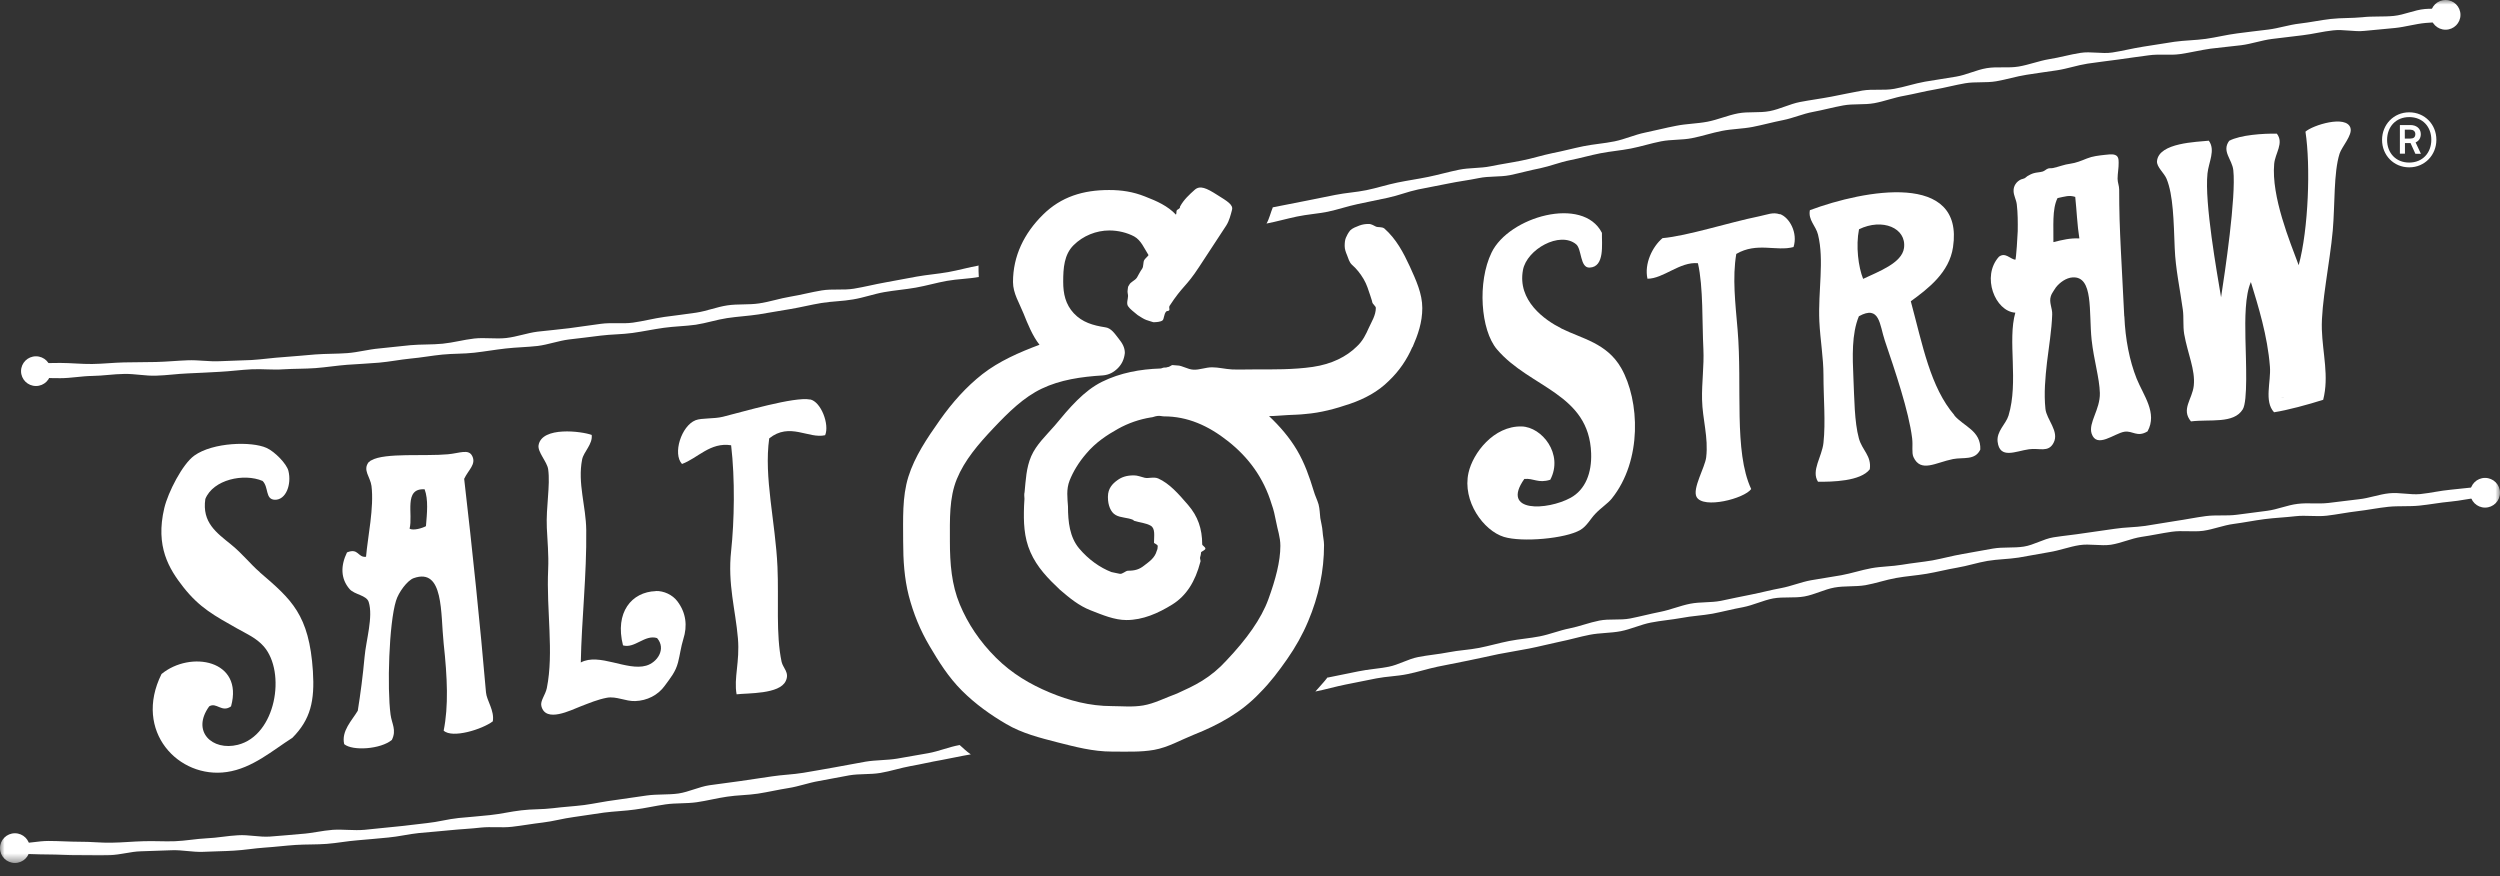
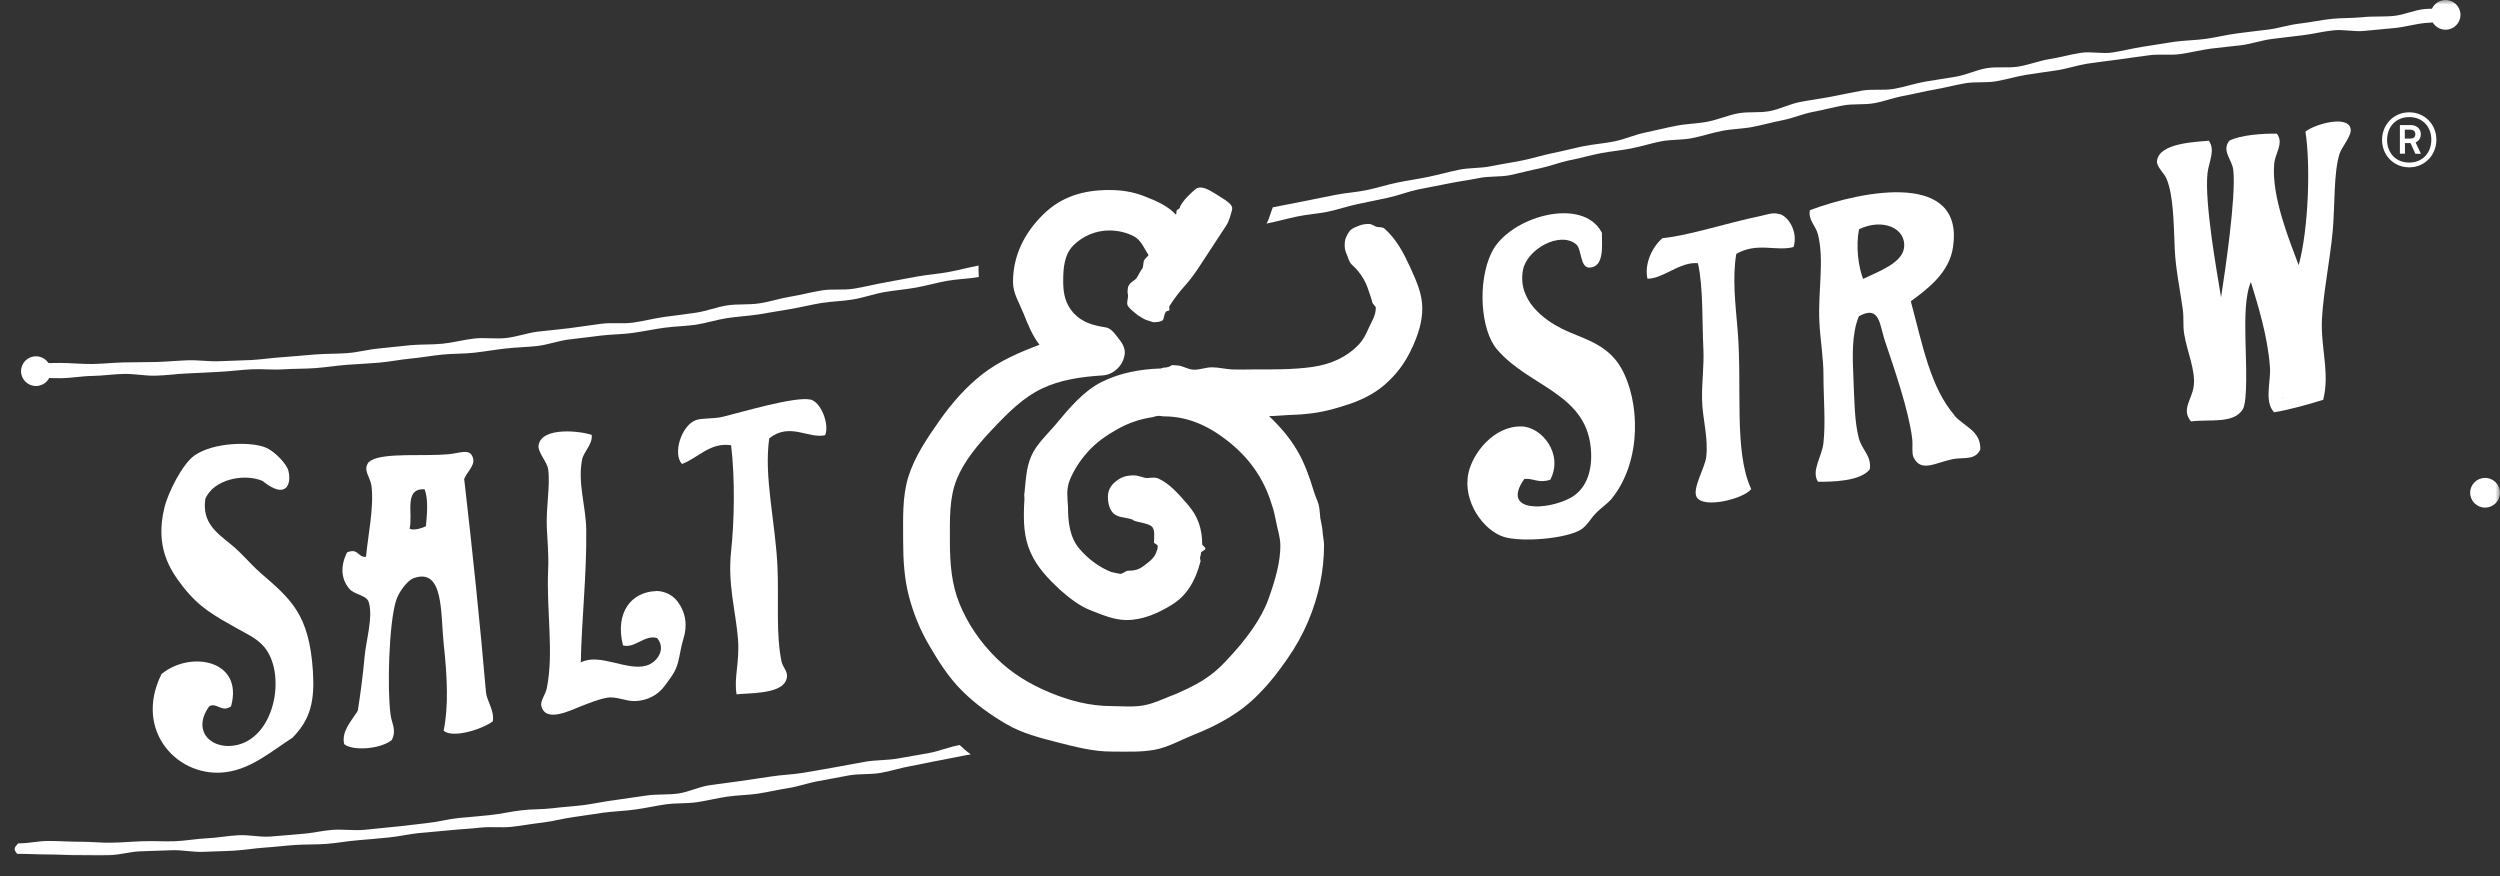
<svg xmlns="http://www.w3.org/2000/svg" width="271" height="95" viewBox="0 0 271 95" fill="none">
  <rect x="0" y="0" width="271" height="95" fill="#333333" stroke="none" />
  <mask id="mask0_2806_23211" style="mask-type:luminance" maskUnits="userSpaceOnUse" x="0" y="0" width="271" height="94">
    <path d="M271 0H0V93.546H271V0Z" fill="white" />
  </mask>
  <g mask="url(#mask0_2806_23211)">
    <path d="M106.13 28.777C104.989 28.978 103.907 29.295 102.781 29.496C101.641 29.697 100.486 29.783 99.361 29.985C98.22 30.186 97.094 30.416 95.954 30.617C94.814 30.818 93.703 31.106 92.562 31.293C91.422 31.48 90.224 31.293 89.084 31.48C87.944 31.666 86.832 31.968 85.692 32.155C84.552 32.342 83.44 32.716 82.3 32.888C81.16 33.061 79.976 32.931 78.836 33.104C77.696 33.276 76.599 33.722 75.459 33.894C74.319 34.067 73.164 34.196 72.024 34.354C70.884 34.512 69.758 34.814 68.617 34.972C67.477 35.13 66.294 34.944 65.139 35.102C63.999 35.245 62.858 35.432 61.718 35.576C60.578 35.72 59.423 35.82 58.283 35.95C57.143 36.093 56.032 36.51 54.877 36.64C53.737 36.769 52.553 36.568 51.398 36.697C50.258 36.827 49.133 37.143 47.978 37.258C46.823 37.373 45.668 37.315 44.514 37.416C43.359 37.517 42.219 37.675 41.079 37.775C39.924 37.876 38.798 38.192 37.644 38.279C36.489 38.365 35.334 38.336 34.18 38.422C33.025 38.508 31.885 38.638 30.73 38.71C29.575 38.782 28.435 38.954 27.28 39.026C26.126 39.083 24.971 39.098 23.817 39.155C22.662 39.213 21.507 39.011 20.352 39.055C19.198 39.098 18.058 39.213 16.903 39.241C15.748 39.27 14.594 39.256 13.439 39.285C12.284 39.313 11.13 39.443 9.989 39.457C8.835 39.471 7.68 39.342 6.525 39.342C5.371 39.342 4.101 39.385 2.946 39.385C2.513 39.874 2.513 40.42 2.946 40.909C4.101 40.909 5.385 41.01 6.54 40.995C7.694 40.995 8.849 40.765 10.004 40.751C11.158 40.736 12.299 40.549 13.453 40.535C14.608 40.506 15.763 40.765 16.917 40.722C18.072 40.693 19.212 40.521 20.367 40.477C21.521 40.434 22.676 40.363 23.817 40.305C24.957 40.248 26.111 40.09 27.266 40.032C28.421 39.974 29.575 40.118 30.73 40.032C31.885 39.96 33.039 39.989 34.194 39.903C35.349 39.816 36.489 39.63 37.629 39.543C38.784 39.457 39.938 39.414 41.079 39.313C42.233 39.213 43.359 38.983 44.514 38.868C45.654 38.767 46.794 38.551 47.949 38.437C49.089 38.321 50.258 38.365 51.398 38.235C52.539 38.106 53.679 37.905 54.834 37.775C55.974 37.646 57.143 37.632 58.283 37.502C59.423 37.358 60.535 36.941 61.675 36.798C62.815 36.654 63.97 36.539 65.11 36.381C66.25 36.237 67.42 36.252 68.56 36.093C69.7 35.935 70.826 35.691 71.966 35.533C73.106 35.375 74.275 35.36 75.416 35.202C76.556 35.03 77.667 34.656 78.807 34.484C79.948 34.311 81.102 34.254 82.243 34.081C83.383 33.909 84.509 33.679 85.649 33.506C86.789 33.319 87.9 33.032 89.041 32.845C90.181 32.658 91.35 32.658 92.476 32.457C93.616 32.27 94.713 31.867 95.853 31.666C96.993 31.465 98.148 31.379 99.274 31.178C100.414 30.976 101.525 30.646 102.651 30.445C103.791 30.243 104.975 30.229 106.101 30.028C106.086 29.596 106.057 29.194 106.072 28.763L106.13 28.777Z" fill="white" />
    <path d="M137.967 22.495C137.751 22.998 137.578 23.76 137.289 24.234C138.386 24.019 139.497 23.703 140.594 23.473C141.691 23.243 142.817 23.171 143.914 22.955C145.011 22.725 146.079 22.351 147.176 22.122C148.273 21.892 149.37 21.661 150.467 21.431C151.564 21.201 152.617 20.77 153.714 20.54C154.811 20.31 155.908 20.123 157.005 19.893C158.102 19.663 159.213 19.534 160.31 19.304C161.407 19.074 162.576 19.203 163.673 18.988C164.77 18.758 165.853 18.456 166.949 18.241C168.046 18.011 169.1 17.579 170.197 17.364C171.294 17.148 172.376 16.832 173.473 16.616C174.57 16.401 175.696 16.314 176.793 16.099C177.89 15.883 178.958 15.538 180.055 15.322C181.152 15.107 182.306 15.193 183.404 14.978C184.501 14.762 185.568 14.403 186.665 14.187C187.762 13.971 188.903 13.971 190 13.756C191.096 13.54 192.179 13.238 193.276 13.023C194.373 12.807 195.427 12.333 196.523 12.132C197.62 11.93 198.703 11.628 199.814 11.427C200.911 11.226 202.08 11.384 203.177 11.183C204.274 10.982 205.342 10.565 206.439 10.378C207.536 10.177 208.633 9.889 209.73 9.702C210.827 9.515 211.924 9.214 213.021 9.027C214.118 8.84 215.287 8.998 216.384 8.811C217.48 8.624 218.564 8.279 219.674 8.107C220.786 7.92 221.896 7.791 222.993 7.618C224.106 7.446 225.174 7.072 226.284 6.899C227.397 6.727 228.507 6.612 229.619 6.454C230.731 6.281 231.841 6.152 232.938 5.994C234.05 5.836 235.206 6.023 236.316 5.864C237.428 5.706 238.51 5.433 239.622 5.275C240.732 5.131 241.844 5.045 242.956 4.901C244.066 4.758 245.15 4.37 246.26 4.226C247.373 4.082 248.483 3.953 249.595 3.823C250.707 3.694 251.804 3.406 252.914 3.292C254.026 3.162 255.179 3.464 256.292 3.349C257.404 3.234 258.514 3.148 259.626 3.033C260.738 2.918 261.835 2.587 262.945 2.487C264.057 2.386 265.254 2.4 266.366 2.3C266.77 1.797 266.698 1.452 266.251 0.977C265.111 1.078 263.999 0.877 262.859 0.977C261.718 1.078 260.621 1.61 259.496 1.725C258.356 1.84 257.2 1.739 256.075 1.868C254.934 1.983 253.781 1.926 252.654 2.055C251.513 2.185 250.403 2.429 249.263 2.558C248.123 2.688 247.026 3.062 245.885 3.205C244.76 3.349 243.62 3.464 242.495 3.622C241.367 3.766 240.242 4.053 239.117 4.211C237.989 4.37 236.836 4.37 235.711 4.528C234.583 4.686 233.458 4.901 232.333 5.059C231.206 5.232 230.096 5.519 228.971 5.692C227.843 5.864 226.646 5.548 225.506 5.735C224.379 5.908 223.269 6.238 222.143 6.411C221.016 6.598 219.934 7.029 218.809 7.216C217.682 7.402 216.485 7.201 215.359 7.388C214.233 7.575 213.165 8.121 212.039 8.308C210.913 8.509 209.788 8.653 208.662 8.854C207.536 9.055 206.453 9.429 205.328 9.63C204.202 9.832 203.004 9.63 201.878 9.817C200.752 10.018 199.641 10.263 198.515 10.479C197.389 10.694 196.264 10.838 195.138 11.053C194.012 11.269 192.958 11.83 191.832 12.045C190.707 12.261 189.509 12.074 188.397 12.29C187.272 12.505 186.203 12.98 185.078 13.195C183.952 13.411 182.797 13.411 181.671 13.641C180.546 13.856 179.449 14.144 178.323 14.374C177.197 14.604 176.144 15.093 175.018 15.322C173.892 15.553 172.752 15.624 171.626 15.854C170.5 16.084 169.403 16.386 168.277 16.602C167.152 16.832 166.069 17.191 164.943 17.407C163.818 17.637 162.692 17.795 161.58 18.025C160.469 18.255 159.285 18.169 158.16 18.399C157.034 18.629 155.937 18.945 154.826 19.175C153.714 19.405 152.574 19.563 151.463 19.793C150.337 20.023 149.254 20.382 148.128 20.612C147.017 20.842 145.862 20.9 144.737 21.13C143.611 21.36 142.499 21.575 141.374 21.805C140.248 22.035 139.064 22.251 137.939 22.481L137.967 22.495Z" fill="white" />
    <path d="M103.993 80.768C102.867 80.969 101.755 81.443 100.63 81.644C99.504 81.846 98.378 82.047 97.252 82.234C96.126 82.421 94.957 82.378 93.832 82.564C92.706 82.751 91.58 82.996 90.454 83.183C89.329 83.369 88.203 83.599 87.077 83.772C85.951 83.959 84.796 83.987 83.671 84.16C82.545 84.332 81.404 84.49 80.279 84.663C79.153 84.835 78.013 84.951 76.887 85.123C75.761 85.295 74.679 85.842 73.553 86.014C72.427 86.172 71.258 86.072 70.118 86.23C68.992 86.388 67.852 86.56 66.726 86.719C65.586 86.862 64.474 87.107 63.334 87.265C62.194 87.409 61.053 87.466 59.928 87.61C58.788 87.754 57.633 87.696 56.507 87.84C55.367 87.969 54.255 88.242 53.115 88.357C51.975 88.487 50.835 88.558 49.709 88.673C48.569 88.788 47.457 89.105 46.317 89.22C45.177 89.335 44.051 89.507 42.911 89.608C41.771 89.708 40.63 89.852 39.505 89.953C38.364 90.053 37.21 89.881 36.069 89.953C34.929 90.039 33.803 90.326 32.663 90.398C31.523 90.485 30.383 90.614 29.243 90.686C28.102 90.758 26.948 90.47 25.807 90.542C24.667 90.599 23.527 90.829 22.387 90.873C21.247 90.93 20.106 91.146 18.966 91.189C17.826 91.232 16.671 91.146 15.531 91.189C14.391 91.218 13.25 91.333 12.11 91.347C10.97 91.376 9.815 91.232 8.675 91.246C7.535 91.246 6.395 91.16 5.254 91.16C4.114 91.16 3.118 91.433 1.964 91.419C1.531 91.908 1.444 92.066 1.863 92.554C2.988 92.554 4.056 92.626 5.182 92.626C6.308 92.626 7.419 92.713 8.545 92.698C9.671 92.698 10.782 92.727 11.908 92.698C13.034 92.669 14.145 92.31 15.257 92.281C16.382 92.252 17.494 92.21 18.62 92.166C19.745 92.123 20.871 92.382 21.997 92.339C23.108 92.281 24.234 92.281 25.36 92.21C26.471 92.152 27.597 91.951 28.708 91.879C29.82 91.807 30.946 91.663 32.057 91.591C33.168 91.519 34.294 91.563 35.42 91.476C36.531 91.39 37.643 91.174 38.754 91.088C39.865 91.002 40.991 90.887 42.102 90.786C43.214 90.686 44.311 90.413 45.437 90.298C46.548 90.197 47.674 90.111 48.785 89.996C49.897 89.881 51.022 89.838 52.134 89.708C53.245 89.593 54.385 89.751 55.511 89.622C56.623 89.493 57.734 89.291 58.845 89.162C59.957 89.033 61.053 88.716 62.165 88.573C63.276 88.429 64.373 88.228 65.485 88.084C66.596 87.94 67.722 87.912 68.833 87.754C69.944 87.61 71.041 87.351 72.153 87.193C73.264 87.035 74.404 87.121 75.516 86.963C76.627 86.805 77.71 86.517 78.821 86.359C79.932 86.187 81.058 86.201 82.17 86.029C83.281 85.856 84.378 85.597 85.475 85.425C86.586 85.252 87.654 84.85 88.766 84.663C89.877 84.476 90.96 84.232 92.071 84.045C93.182 83.858 94.322 83.973 95.434 83.786C96.545 83.599 97.613 83.24 98.725 83.039C99.821 82.852 100.918 82.579 102.03 82.392C103.127 82.191 104.123 81.961 105.234 81.774C104.758 81.443 104.455 81.141 104.036 80.768H103.993Z" fill="white" />
-     <path d="M143.899 73.437C143.495 73.969 143.019 74.458 142.586 74.961C143.683 74.745 144.794 74.415 145.891 74.199C146.988 73.983 148.099 73.753 149.196 73.538C150.293 73.322 151.434 73.308 152.545 73.078C153.642 72.862 154.724 72.503 155.821 72.273C156.918 72.057 158.03 71.842 159.126 71.612C160.223 71.396 161.32 71.137 162.432 70.907C163.529 70.692 164.654 70.519 165.751 70.303C166.848 70.088 167.945 69.8 169.042 69.57C170.139 69.355 171.222 69.024 172.333 68.809C173.43 68.593 174.585 68.636 175.696 68.421C176.793 68.205 177.847 67.702 178.958 67.486C180.055 67.271 181.195 67.184 182.292 66.983C183.389 66.768 184.529 66.724 185.64 66.523C186.752 66.308 187.834 66.02 188.946 65.819C190.057 65.603 191.096 65.086 192.208 64.87C193.319 64.669 194.488 64.856 195.6 64.655C196.711 64.454 197.75 63.893 198.847 63.691C199.958 63.49 201.113 63.62 202.224 63.433C203.336 63.232 204.404 62.858 205.515 62.657C206.626 62.456 207.752 62.384 208.849 62.197C209.961 62.01 211.043 61.722 212.154 61.535C213.266 61.349 214.348 60.989 215.445 60.802C216.557 60.615 217.697 60.615 218.809 60.443C219.919 60.256 221.016 60.041 222.128 59.854C223.24 59.681 224.307 59.264 225.419 59.092C226.529 58.919 227.713 59.207 228.825 59.049C229.937 58.876 231.004 58.373 232.116 58.201C233.226 58.042 234.323 57.798 235.435 57.64C236.547 57.482 237.716 57.683 238.828 57.539C239.938 57.381 241.022 56.936 242.132 56.792C243.244 56.648 244.354 56.418 245.467 56.275C246.579 56.131 247.704 56.088 248.829 55.958C249.941 55.829 251.095 56.03 252.222 55.901C253.332 55.772 254.444 55.541 255.557 55.412C256.667 55.283 257.779 55.053 258.889 54.938C260.001 54.823 261.141 54.923 262.266 54.808C263.394 54.694 264.489 54.478 265.616 54.377C266.741 54.277 267.736 54.018 268.864 53.932C269.267 53.428 269.382 53.227 268.935 52.753C267.823 52.839 266.756 52.983 265.659 53.084C264.547 53.184 263.465 53.443 262.353 53.558C261.243 53.658 260.103 53.357 258.991 53.472C257.878 53.587 256.812 54.004 255.7 54.119C254.59 54.233 253.493 54.406 252.396 54.521C251.283 54.65 250.158 54.478 249.046 54.622C247.949 54.751 246.88 55.225 245.77 55.369C244.673 55.513 243.561 55.657 242.464 55.8C241.367 55.944 240.227 55.8 239.117 55.944C238.02 56.088 236.923 56.318 235.826 56.476C234.729 56.634 233.632 56.85 232.535 57.008C231.438 57.166 230.312 57.151 229.215 57.324C228.118 57.496 227.006 57.626 225.909 57.798C224.812 57.971 223.702 58.071 222.605 58.244C221.508 58.416 220.483 59.078 219.386 59.25C218.289 59.423 217.133 59.279 216.037 59.465C214.94 59.653 213.843 59.868 212.746 60.055C211.649 60.242 210.567 60.544 209.484 60.745C208.387 60.932 207.276 61.032 206.179 61.219C205.082 61.406 203.956 61.392 202.859 61.593C201.763 61.794 200.694 62.154 199.598 62.355C198.501 62.556 197.404 62.7 196.307 62.901C195.21 63.102 194.156 63.548 193.074 63.749C191.977 63.95 190.909 64.238 189.812 64.454C188.715 64.655 187.632 64.913 186.55 65.129C185.453 65.344 184.313 65.23 183.216 65.445C182.119 65.661 181.08 66.106 179.983 66.322C178.886 66.538 177.818 66.825 176.721 67.041C175.624 67.256 174.455 67.055 173.372 67.271C172.275 67.486 171.222 67.903 170.139 68.119C169.042 68.334 168.003 68.766 166.906 68.981C165.809 69.197 164.698 69.269 163.601 69.484C162.504 69.7 161.436 70.016 160.339 70.232C159.242 70.447 158.116 70.49 157.034 70.706C155.937 70.922 154.825 71.008 153.728 71.224C152.632 71.439 151.621 72.057 150.539 72.273C149.442 72.489 148.33 72.546 147.233 72.776C146.136 72.992 145.069 73.207 143.986 73.437H143.899Z" fill="white" />
    <path fill-rule="evenodd" clip-rule="evenodd" d="M2.281 40.233C2.281 39.342 3.003 38.623 3.898 38.623C4.793 38.623 5.514 39.342 5.514 40.233C5.514 41.124 4.793 41.843 3.898 41.843C3.003 41.843 2.281 41.124 2.281 40.233Z" fill="white" />
-     <path fill-rule="evenodd" clip-rule="evenodd" d="M0 91.936C0 91.045 0.722 90.326 1.617 90.326C2.511 90.326 3.233 91.045 3.233 91.936C3.233 92.827 2.511 93.546 1.617 93.546C0.722 93.546 0 92.827 0 91.936Z" fill="white" />
    <path fill-rule="evenodd" clip-rule="evenodd" d="M267.766 53.413C267.766 52.523 268.488 51.804 269.381 51.804C270.276 51.804 270.998 52.523 270.998 53.413C270.998 54.305 270.276 55.024 269.381 55.024C268.488 55.024 267.766 54.305 267.766 53.413Z" fill="white" />
    <path fill-rule="evenodd" clip-rule="evenodd" d="M263.48 1.61C263.48 0.719 264.202 0 265.098 0C265.993 0 266.715 0.719 266.715 1.61C266.715 2.501 265.993 3.22 265.098 3.22C264.202 3.22 263.48 2.501 263.48 1.61Z" fill="white" />
    <path d="M153.095 37.632C152.518 38.954 151.695 40.204 150.54 41.297C149.385 42.447 147.942 43.223 146.355 43.769C144.752 44.316 143.15 44.747 141.519 44.876C140.899 44.948 140.264 44.962 139.629 44.991C138.979 45.02 138.185 45.106 137.565 45.106C138.719 46.198 139.773 47.406 140.596 48.8C141.418 50.194 141.938 51.675 142.414 53.242C142.544 53.716 142.79 54.176 142.934 54.679C143.064 55.182 143.064 55.685 143.121 56.16C143.194 56.634 143.338 57.108 143.367 57.611C143.396 58.114 143.526 58.603 143.526 59.077C143.526 61.866 142.963 64.612 141.794 67.371C141.202 68.78 140.437 70.146 139.513 71.468C138.647 72.704 137.709 73.969 136.554 75.119C134.577 77.217 132.094 78.583 129.367 79.661C127.967 80.222 126.624 81.012 125.109 81.285C123.651 81.544 122.107 81.472 120.548 81.472C118.469 81.472 116.55 80.955 114.673 80.481C112.725 79.977 110.805 79.503 109.073 78.483C107.399 77.505 105.754 76.341 104.282 74.875C102.809 73.408 101.756 71.712 100.774 70.045C99.749 68.32 99.013 66.509 98.508 64.568C98.032 62.7 97.902 60.759 97.902 58.675C97.902 56.246 97.786 53.874 98.465 51.689C99.158 49.476 100.485 47.521 101.871 45.552C103.242 43.611 104.743 41.929 106.504 40.549C108.294 39.155 110.488 38.192 112.682 37.373C111.931 36.424 111.397 35.102 110.95 33.981C110.502 32.859 109.809 31.796 109.809 30.574C109.809 27.728 111.022 25.299 113.028 23.301C115.034 21.303 117.445 20.598 120.23 20.598C121.587 20.598 122.828 20.785 124.127 21.303C125.426 21.806 126.581 22.323 127.476 23.272C127.548 23.143 127.505 22.898 127.562 22.798C127.635 22.697 127.822 22.668 127.894 22.524C127.938 22.467 127.894 22.438 127.923 22.381C128.327 21.633 128.934 21.087 129.511 20.57C130.088 20.067 130.781 20.383 131.95 21.13C133.033 21.806 133.697 22.194 133.552 22.74C133.408 23.286 133.264 23.904 132.932 24.436C131.474 26.678 131.459 26.664 130.002 28.907C128.544 31.149 128.226 30.933 126.768 33.176C126.696 33.319 126.812 33.549 126.74 33.636C126.667 33.736 126.48 33.693 126.422 33.765C126.148 34.038 126.206 34.599 126.004 34.742C125.802 34.886 125.369 34.929 125.022 34.929C124.82 34.857 124.531 34.785 124.257 34.685C123.983 34.584 123.651 34.369 123.319 34.153C122.915 33.808 122.482 33.506 122.28 33.19C122.078 32.888 122.28 32.414 122.28 32.083C122.28 31.882 122.193 31.681 122.236 31.465C122.265 31.264 122.251 31.034 122.395 30.904C122.525 30.559 123.03 30.43 123.247 30.085C123.449 29.74 123.593 29.424 123.795 29.151C123.997 28.878 123.882 28.403 124.055 28.159C124.228 27.929 124.358 27.857 124.502 27.656C124.026 26.909 123.694 26.046 122.944 25.629C122.193 25.227 121.212 24.982 120.259 24.982C118.83 24.982 117.401 25.557 116.377 26.578C115.352 27.599 115.251 29.05 115.251 30.545C115.251 31.839 115.496 32.989 116.405 33.966C117.329 34.944 118.484 35.274 119.783 35.475C120.461 35.547 120.851 36.194 121.255 36.697C121.659 37.2 121.933 37.66 121.933 38.264C121.861 38.94 121.616 39.457 121.183 39.903C120.735 40.348 120.23 40.636 119.552 40.693C117.214 40.837 114.933 41.167 112.927 42.13C110.964 43.065 109.333 44.675 107.688 46.414C106.042 48.153 104.556 49.893 103.719 51.934C102.881 53.989 102.968 56.289 102.968 58.646C102.968 61.119 103.156 63.39 104.036 65.503C104.917 67.616 106.201 69.542 107.962 71.296C109.708 73.035 111.686 74.185 113.778 75.061C115.886 75.938 118.094 76.542 120.562 76.542C121.587 76.542 122.727 76.671 123.925 76.47C125.123 76.269 126.292 75.651 127.591 75.177C128.472 74.774 129.41 74.357 130.334 73.782C131.257 73.207 132.138 72.488 132.946 71.597C135.125 69.297 136.713 67.098 137.492 64.956C138.272 62.815 138.792 60.86 138.792 59.164C138.792 58.215 138.474 57.367 138.344 56.62C138.2 55.872 138.055 55.225 137.853 54.679C136.973 51.761 135.313 49.562 133.134 47.837C130.954 46.112 128.703 45.135 126.177 45.135C125.975 45.135 125.715 45.048 125.455 45.092C125.181 45.12 124.95 45.25 124.748 45.25C123.521 45.451 122.323 45.853 121.168 46.5C120.014 47.147 118.772 47.952 117.748 49.174C116.925 50.123 116.319 51.143 115.944 52.092C115.568 53.04 115.713 54.018 115.77 54.895C115.77 56.591 115.958 58.215 116.968 59.437C117.993 60.659 119.249 61.535 120.476 62.01C120.75 62.082 121.067 62.125 121.371 62.197C121.674 62.269 122.006 61.866 122.28 61.866C123.03 61.866 123.507 61.722 124.026 61.306C124.531 60.903 125.181 60.515 125.397 59.696C125.47 59.566 125.498 59.365 125.498 59.193C125.498 59.02 125.094 58.905 125.094 58.833C125.094 58.086 125.253 57.31 124.748 56.993C124.243 56.691 123.536 56.648 122.915 56.447C122.871 56.447 122.9 56.39 122.843 56.361C122.236 56.088 121.486 56.145 120.937 55.829C120.389 55.527 120.1 54.737 120.1 53.932C120.1 53.874 120.1 53.874 120.1 53.831C120.1 52.954 120.591 52.437 121.111 52.063C121.616 51.689 122.164 51.531 122.915 51.531C123.319 51.531 123.665 51.689 124.084 51.79C124.488 51.891 125.051 51.66 125.542 51.862C126.768 52.408 127.736 53.515 128.789 54.737C129.843 55.958 130.319 57.31 130.319 59.006C130.319 59.135 130.665 59.293 130.665 59.466C130.665 59.638 130.261 59.753 130.189 59.883C130.189 60.084 130.131 60.27 130.088 60.429C130.059 60.601 130.189 60.788 130.117 60.917C129.569 63.03 128.602 64.583 127.072 65.531C125.542 66.48 123.882 67.213 122.107 67.213C120.808 67.213 119.523 66.667 118.238 66.164C116.939 65.661 115.929 64.813 114.904 63.936C113.605 62.714 112.407 61.478 111.7 59.854C110.979 58.23 110.95 56.548 111.007 54.852C111.007 54.578 111.051 54.32 111.051 54.075C111.051 53.831 110.993 53.615 111.065 53.342C111.195 52.049 111.238 50.712 111.787 49.447C112.335 48.197 113.374 47.233 114.327 46.141C115.958 44.172 117.488 42.361 119.465 41.383C121.443 40.406 123.608 40.018 125.787 39.946C125.917 39.946 126.061 39.845 126.191 39.845C126.321 39.845 126.451 39.845 126.581 39.788C126.783 39.788 126.971 39.572 127.101 39.572C127.23 39.572 127.404 39.615 127.606 39.615C128.154 39.615 128.731 40.046 129.381 40.075C130.03 40.104 130.695 39.816 131.387 39.816C132.08 39.816 132.787 40.003 133.538 40.046C134.288 40.075 135.039 40.046 135.789 40.046C138.041 40.046 140.22 40.075 142.299 39.773C144.377 39.471 145.965 38.652 147.062 37.574C147.74 36.956 148.072 36.223 148.375 35.547C148.678 34.872 149.14 34.182 149.14 33.377C149.14 33.176 148.779 32.974 148.75 32.744C148.707 32.5 148.606 32.299 148.534 32.026C148.332 31.422 148.159 30.833 147.812 30.243C147.466 29.668 147.076 29.151 146.528 28.677C146.254 28.403 146.153 28.001 146.023 27.67C145.878 27.325 145.763 27.009 145.763 26.664C145.763 26.319 145.792 26.017 145.893 25.773C145.994 25.529 146.138 25.256 146.355 24.982C146.629 24.709 147.004 24.594 147.35 24.451C147.697 24.321 148.014 24.278 148.361 24.278C148.707 24.278 148.909 24.465 149.155 24.565C149.385 24.666 149.79 24.565 150.064 24.767C151.363 25.917 152.128 27.383 152.821 28.878C153.499 30.373 154.177 31.825 154.177 33.391C154.177 34.958 153.701 36.295 153.124 37.617L153.095 37.632Z" fill="white" />
    <path fill-rule="evenodd" clip-rule="evenodd" d="M169.233 35.59C167.429 34.685 164.47 32.586 165.09 29.266C165.509 27.023 169.088 25.025 170.849 26.477C171.484 26.995 171.253 29.064 172.321 29.007C173.981 28.935 173.62 26.434 173.649 25.241C171.6 21.202 163.56 23.487 161.684 27.383C160.14 30.559 160.486 35.777 162.276 37.876C165.841 42.059 172.264 42.633 172.48 49.145C172.552 51.243 171.874 53.069 170.257 53.96C167.732 55.34 162.637 55.599 165.235 51.919C166.274 51.819 166.721 52.422 168.049 52.005C169.507 49.231 167.154 46.285 164.946 46.227C161.915 46.155 159.663 49.116 159.187 51.243C158.494 54.334 160.818 57.525 163.026 58.201C165.004 58.804 169.695 58.387 171.297 57.453C172.018 57.036 172.423 56.217 172.928 55.7C173.519 55.067 174.284 54.578 174.703 54.061C178.052 49.907 177.734 43.41 175.742 39.903C174.183 37.171 171.455 36.711 169.247 35.605L169.233 35.59Z" fill="white" />
    <path fill-rule="evenodd" clip-rule="evenodd" d="M254.792 13.871C254.344 12.419 250.693 13.569 249.912 14.273C250.476 17.924 250.246 24.852 249.177 28.748C248.226 26.189 246.205 21.317 246.521 17.766C246.623 16.602 247.603 15.509 246.81 14.489C245.381 14.46 242.84 14.618 241.643 15.265C240.807 16.401 241.96 17.263 242.09 18.442C242.409 21.345 241.167 29.61 240.763 32.226C240.33 29.596 238.957 21.992 239.291 18.801C239.421 17.565 240.184 16.271 239.434 15.251C238.179 15.394 234.008 15.452 233.819 17.464C233.763 18.097 234.584 18.729 234.86 19.39C235.582 21.158 235.625 23.947 235.74 26.922C235.827 29.15 236.317 31.35 236.62 33.578C236.735 34.44 236.62 35.317 236.765 36.208C237.154 38.379 237.99 40.103 237.804 41.814C237.646 43.28 236.403 44.372 237.5 45.68C239.58 45.422 242.133 45.968 243.116 44.372C243.664 43.481 243.462 39.255 243.404 36.682C243.361 34.584 243.361 31.997 243.996 30.573C244.789 33.175 245.8 36.38 246.06 39.744C246.19 41.397 245.409 43.496 246.506 44.689C247.935 44.473 250.216 43.855 251.833 43.337C252.483 40.793 251.775 38.35 251.688 35.705C251.601 32.902 252.555 28.518 252.872 24.982C253.117 22.165 252.958 18.715 253.609 16.659C253.838 15.926 255.022 14.647 254.792 13.885V13.871ZM247.259 43.136C247.374 43.151 247.504 43.151 247.634 43.136C247.504 43.136 247.374 43.136 247.259 43.136Z" fill="white" />
-     <path fill-rule="evenodd" clip-rule="evenodd" d="M230.268 34.282C230.209 33.045 230.151 31.809 230.079 30.573C229.964 28.316 229.834 26.046 229.763 23.789C229.732 22.711 229.719 21.633 229.719 20.555C229.719 20.138 229.546 19.778 229.546 19.376C229.546 18.801 229.676 18.197 229.661 17.637C229.661 17.292 229.646 16.918 229.258 16.789C228.926 16.674 228.492 16.76 228.145 16.789C227.51 16.86 226.832 16.932 226.227 17.177C225.62 17.421 225.043 17.665 224.393 17.752C223.788 17.823 223.166 18.082 222.561 18.212C222.372 18.255 222.186 18.212 222.012 18.269C221.795 18.341 221.637 18.542 221.405 18.6C221.102 18.686 220.755 18.686 220.466 18.772C220.25 18.83 219.961 18.973 219.775 19.088C219.66 19.16 219.573 19.275 219.443 19.333C219.326 19.39 219.196 19.405 219.081 19.448C218.576 19.678 218.244 20.166 218.272 20.727C218.288 21.216 218.563 21.661 218.619 22.15C218.734 23.113 218.734 24.091 218.721 25.068C218.721 25.327 218.548 28.173 218.461 28.158C217.884 28.072 217.379 27.31 216.686 27.828C214.752 29.969 216.281 33.764 218.461 33.894C217.596 36.912 218.836 41.368 217.724 45.048C217.435 45.982 216.411 46.744 216.541 47.88C216.772 49.82 218.504 48.9 219.948 48.699C221.058 48.541 222.04 49.087 222.604 48.009C223.267 46.773 221.839 45.479 221.724 44.315C221.55 42.633 221.709 40.937 221.895 39.27C222.099 37.545 222.4 35.82 222.459 34.095C222.487 33.391 222.084 32.787 222.313 32.097C222.344 31.996 222.415 31.838 222.474 31.752C222.604 31.565 222.719 31.335 222.862 31.148C223.283 30.616 223.974 30.113 224.668 30.07C226.962 29.927 226.413 33.822 226.732 36.84C226.977 39.068 227.582 40.966 227.625 42.604C227.668 44.401 226.357 45.824 226.732 47.003C227.28 48.656 229.199 46.974 230.281 46.801C231.191 46.658 231.668 47.448 232.794 46.758C233.891 44.775 232.345 42.863 231.61 41.038C230.845 39.111 230.383 36.783 230.281 34.296L230.268 34.282ZM222.589 26.247C222.617 24.565 222.431 22.682 223.035 21.474C223.859 21.302 224.293 21.13 224.956 21.345C225.115 22.84 225.173 24.436 225.403 25.844C224.393 25.801 223.627 25.988 222.589 26.247Z" fill="white" />
    <path fill-rule="evenodd" clip-rule="evenodd" d="M211.866 45.02C209.239 41.958 208.416 37.416 207.131 32.658C209.022 31.278 211.303 29.539 211.707 26.793C212.934 18.6 202.181 20.555 196.191 22.783C195.989 23.861 196.84 24.479 197.071 25.428C197.764 28.216 197.071 31.551 197.216 34.828C197.317 36.869 197.663 38.781 197.663 40.65C197.663 43.151 197.909 45.752 197.663 48.009C197.504 49.504 196.306 51.028 197.071 52.221C198.601 52.235 201.69 52.178 202.686 50.87C202.888 49.404 201.863 48.829 201.503 47.521C201.012 45.724 201.012 43.165 200.911 40.995C200.81 38.666 200.709 36.208 201.503 34.282C203.783 33.017 203.74 35.216 204.317 36.927C205.414 40.175 206.915 44.559 207.276 47.506C207.377 48.325 207.204 49.059 207.42 49.547C208.214 51.272 209.83 50.136 211.707 49.763C212.832 49.547 214.103 49.935 214.666 48.728C214.738 46.687 212.89 46.241 211.851 45.034L211.866 45.02ZM206.395 26.88C206.179 28.518 203.624 29.438 201.964 30.229C201.445 28.949 201.156 26.678 201.517 24.853C204.043 23.617 206.684 24.709 206.395 26.88Z" fill="white" />
    <path fill-rule="evenodd" clip-rule="evenodd" d="M192.932 23.228C192.167 22.969 191.633 23.257 190.709 23.444C187.39 24.119 182.944 25.571 180.216 25.815C179.119 26.735 178.224 28.59 178.585 30.214C180.317 30.214 182.092 28.345 184.055 28.532C184.647 31.091 184.503 35.087 184.647 37.846C184.734 39.643 184.46 41.512 184.503 43.323C184.546 45.422 185.21 47.434 184.95 49.576C184.82 50.668 183.42 52.982 183.911 53.874C184.647 55.196 189.093 54.046 189.829 53.011C187.924 48.943 188.876 41.886 188.356 35.748C188.111 32.844 187.779 30.113 188.212 27.526C190.449 26.218 192.557 27.282 194.418 26.779C194.909 25.255 193.985 23.559 192.932 23.199V23.228Z" fill="white" />
-     <path fill-rule="evenodd" clip-rule="evenodd" d="M28.161 62.023C27.194 61.204 26.27 60.011 25.058 59.034C23.47 57.74 21.883 56.648 22.258 54.089C23.109 51.976 26.443 51.272 28.464 52.134C29.157 52.824 28.724 54.132 29.792 54.175C31.004 54.204 31.625 52.508 31.264 51.042C31.077 50.28 29.792 48.958 28.897 48.555C27.281 47.822 23.081 47.937 21.06 49.389C19.775 50.309 18.216 53.37 17.812 55.066C16.816 59.249 18.332 61.678 19.876 63.648C21.652 65.904 23.283 66.752 25.635 68.089C26.703 68.693 27.771 69.139 28.594 70.073C31.033 72.876 29.922 79.704 25.779 80.738C23.008 81.428 20.713 79.287 22.676 76.57C23.47 76.081 24.033 77.289 25.044 76.57C26.443 71.525 20.641 70.49 17.509 73.063C14.421 79.272 19.371 84.461 24.596 83.685C27.367 83.283 29.59 81.313 31.697 79.977C33.675 77.979 34.122 75.966 33.92 72.761C33.516 66.623 31.611 64.999 28.161 62.038V62.023Z" fill="white" />
+     <path fill-rule="evenodd" clip-rule="evenodd" d="M28.161 62.023C27.194 61.204 26.27 60.011 25.058 59.034C23.47 57.74 21.883 56.648 22.258 54.089C23.109 51.976 26.443 51.272 28.464 52.134C31.004 54.204 31.625 52.508 31.264 51.042C31.077 50.28 29.792 48.958 28.897 48.555C27.281 47.822 23.081 47.937 21.06 49.389C19.775 50.309 18.216 53.37 17.812 55.066C16.816 59.249 18.332 61.678 19.876 63.648C21.652 65.904 23.283 66.752 25.635 68.089C26.703 68.693 27.771 69.139 28.594 70.073C31.033 72.876 29.922 79.704 25.779 80.738C23.008 81.428 20.713 79.287 22.676 76.57C23.47 76.081 24.033 77.289 25.044 76.57C26.443 71.525 20.641 70.49 17.509 73.063C14.421 79.272 19.371 84.461 24.596 83.685C27.367 83.283 29.59 81.313 31.697 79.977C33.675 77.979 34.122 75.966 33.92 72.761C33.516 66.623 31.611 64.999 28.161 62.038V62.023Z" fill="white" />
    <path fill-rule="evenodd" clip-rule="evenodd" d="M87.814 43.309C86.154 42.964 80.41 44.675 78.36 45.178C77.379 45.422 76.065 45.293 75.401 45.551C73.842 46.17 72.904 49.203 73.929 50.295C75.647 49.662 76.989 47.909 79.255 48.268C79.688 51.948 79.601 56.476 79.255 59.724C78.865 63.318 79.731 66.106 79.991 69.197C80.208 71.755 79.529 73.495 79.847 75.263C81.073 75.119 84.509 75.263 85.172 73.825C85.62 72.905 84.87 72.417 84.725 71.741C84.09 68.751 84.436 65.043 84.278 61.449C84.061 56.576 82.791 51.747 83.383 47.521C85.606 45.739 87.641 47.593 89.445 47.176C89.936 46.012 88.997 43.539 87.814 43.295V43.309Z" fill="white" />
    <path fill-rule="evenodd" clip-rule="evenodd" d="M50.316 51.905C50.778 50.927 51.629 50.338 51.196 49.447C50.806 48.627 49.839 49.13 48.54 49.245C46.087 49.475 41.713 49.059 40.27 49.892C40.126 49.921 40.097 50.05 39.967 50.094C39.288 50.956 40.14 51.689 40.27 52.681C40.559 55.024 39.866 58.172 39.678 60.357C38.769 60.457 38.87 59.365 37.614 59.882C36.921 61.305 36.907 62.728 37.903 63.864C38.437 64.468 39.736 64.511 39.967 65.258C40.472 66.868 39.678 69.398 39.52 71.209C39.332 73.264 39.086 75.147 38.783 77.045C38.148 78.108 36.979 79.244 37.311 80.667C38.235 81.429 41.28 81.213 42.478 80.207C43.012 79.129 42.464 78.454 42.334 77.447C41.959 74.587 42.161 67.601 42.926 65.129C43.2 64.209 44.153 62.915 44.845 62.671C48.136 61.507 47.746 66.494 48.093 69.757C48.497 73.48 48.627 76.556 48.093 79.201C49.031 80.078 52.278 79.057 53.419 78.195C53.621 77.03 52.755 75.938 52.682 75.061C52.047 67.687 51.21 59.623 50.316 51.905ZM44.398 57.309C44.802 55.757 43.72 52.897 46.029 53.04C46.447 54.147 46.289 55.642 46.173 57.036C45.755 57.266 44.788 57.539 44.398 57.309Z" fill="white" />
    <path fill-rule="evenodd" clip-rule="evenodd" d="M71.083 64.079C68.471 64.165 66.624 66.379 67.533 69.958C68.803 70.332 69.9 68.751 71.228 69.168C72.253 70.36 71.228 71.827 70.044 72.157C67.966 72.761 64.949 70.734 62.958 71.812C63.044 67.169 63.607 62.325 63.549 57.467C63.52 54.837 62.597 52.393 63.102 49.806C63.275 48.958 64.257 48.167 64.141 47.147C63.059 46.744 58.743 46.198 58.382 48.253C58.252 49.001 59.306 50.05 59.421 50.869C59.667 52.652 59.176 54.908 59.277 57.237C59.335 58.603 59.493 60.112 59.421 61.707C59.219 66.278 60.056 70.677 59.277 74.586C59.118 75.348 58.541 75.966 58.685 76.541C59.147 78.395 61.889 76.973 62.943 76.57C63.881 76.211 64.791 75.823 65.787 75.636C66.826 75.449 67.807 76.038 68.861 75.995C70.131 75.952 71.329 75.363 72.065 74.328C72.671 73.494 73.219 72.862 73.494 71.827C73.71 70.993 73.811 70.116 74.071 69.282C74.533 67.845 74.374 66.422 73.422 65.171C72.902 64.482 71.964 64.036 71.083 64.065V64.079Z" fill="white" />
    <path d="M261.159 18.14C259.47 18.14 258.215 16.818 258.215 15.165C258.215 13.512 259.47 12.175 261.159 12.175C262.848 12.175 264.103 13.497 264.103 15.15C264.103 16.803 262.848 18.14 261.159 18.14ZM261.159 12.692C259.715 12.692 258.761 13.742 258.761 15.165C258.761 16.588 259.715 17.623 261.159 17.623C262.601 17.623 263.555 16.573 263.555 15.15C263.555 13.727 262.601 12.692 261.159 12.692ZM261.822 16.66L261.302 15.51H260.697V16.66H260.149V13.555H261.302C261.894 13.555 262.414 13.9 262.414 14.532C262.414 14.935 262.241 15.265 261.851 15.438L262.427 16.674H261.838L261.822 16.66ZM261.289 14.058H260.682V15.021H261.289C261.621 15.021 261.822 14.877 261.822 14.532C261.822 14.216 261.577 14.058 261.289 14.058Z" fill="white" />
  </g>
</svg>